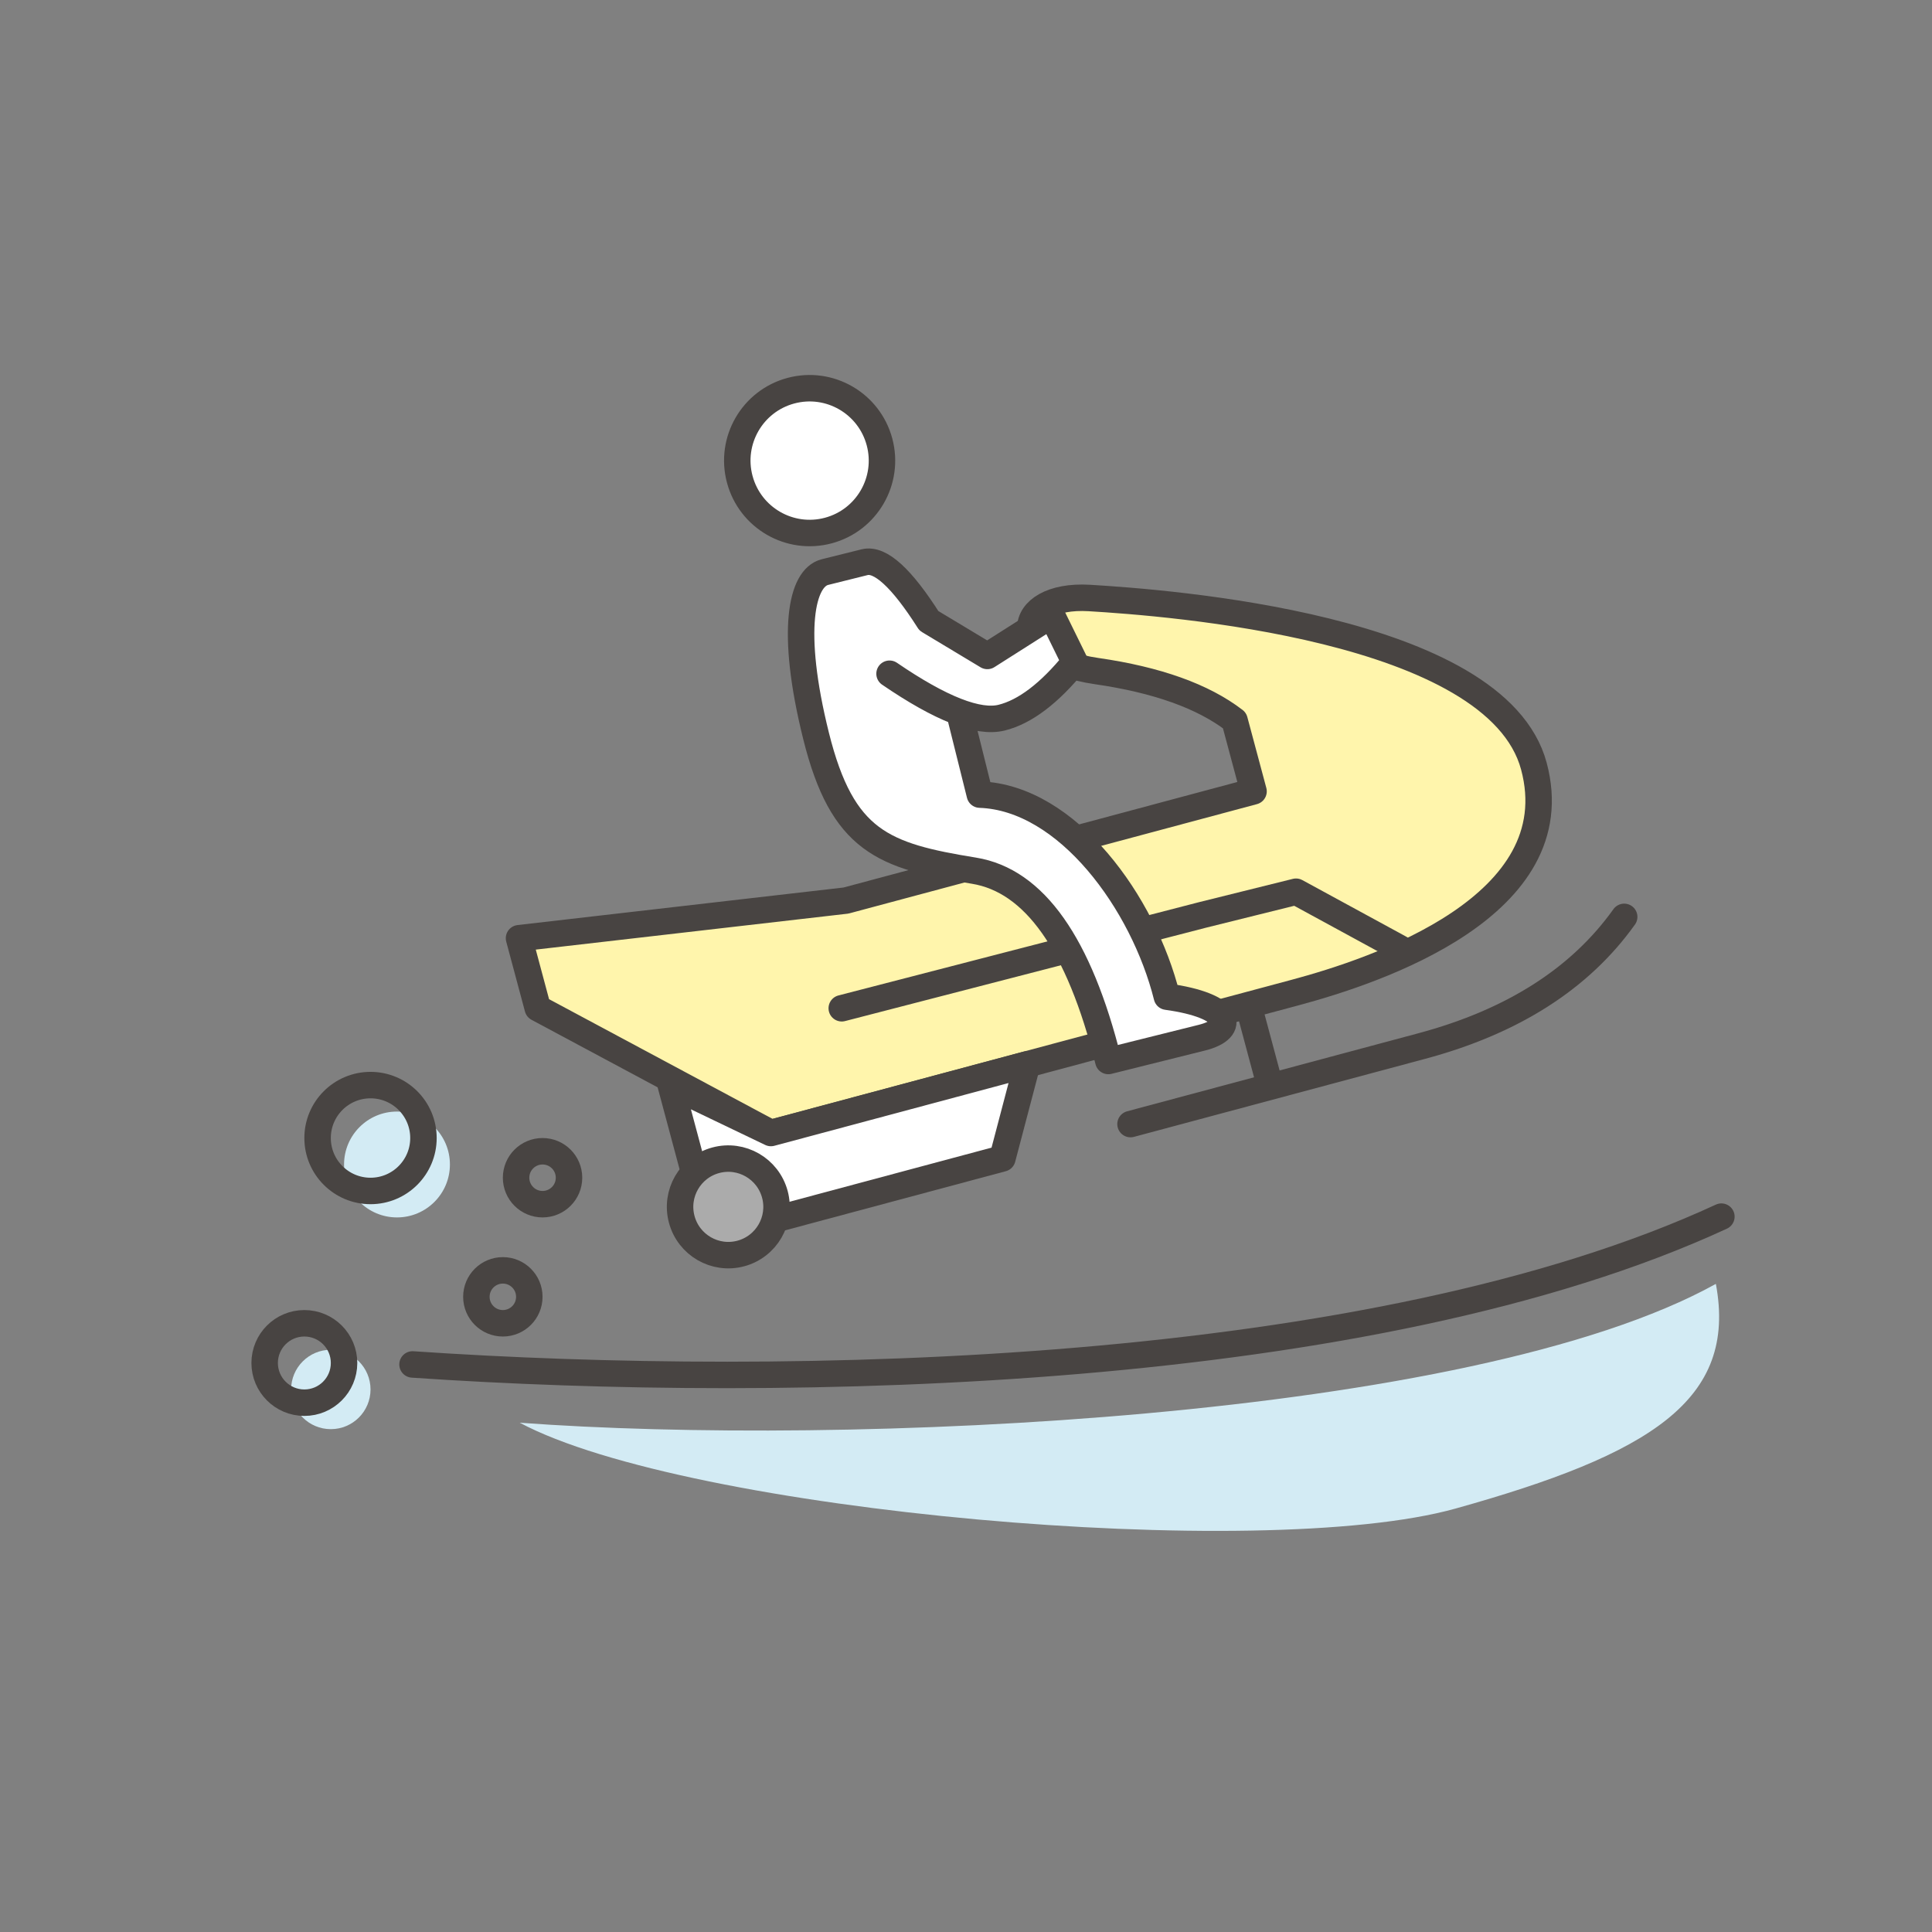
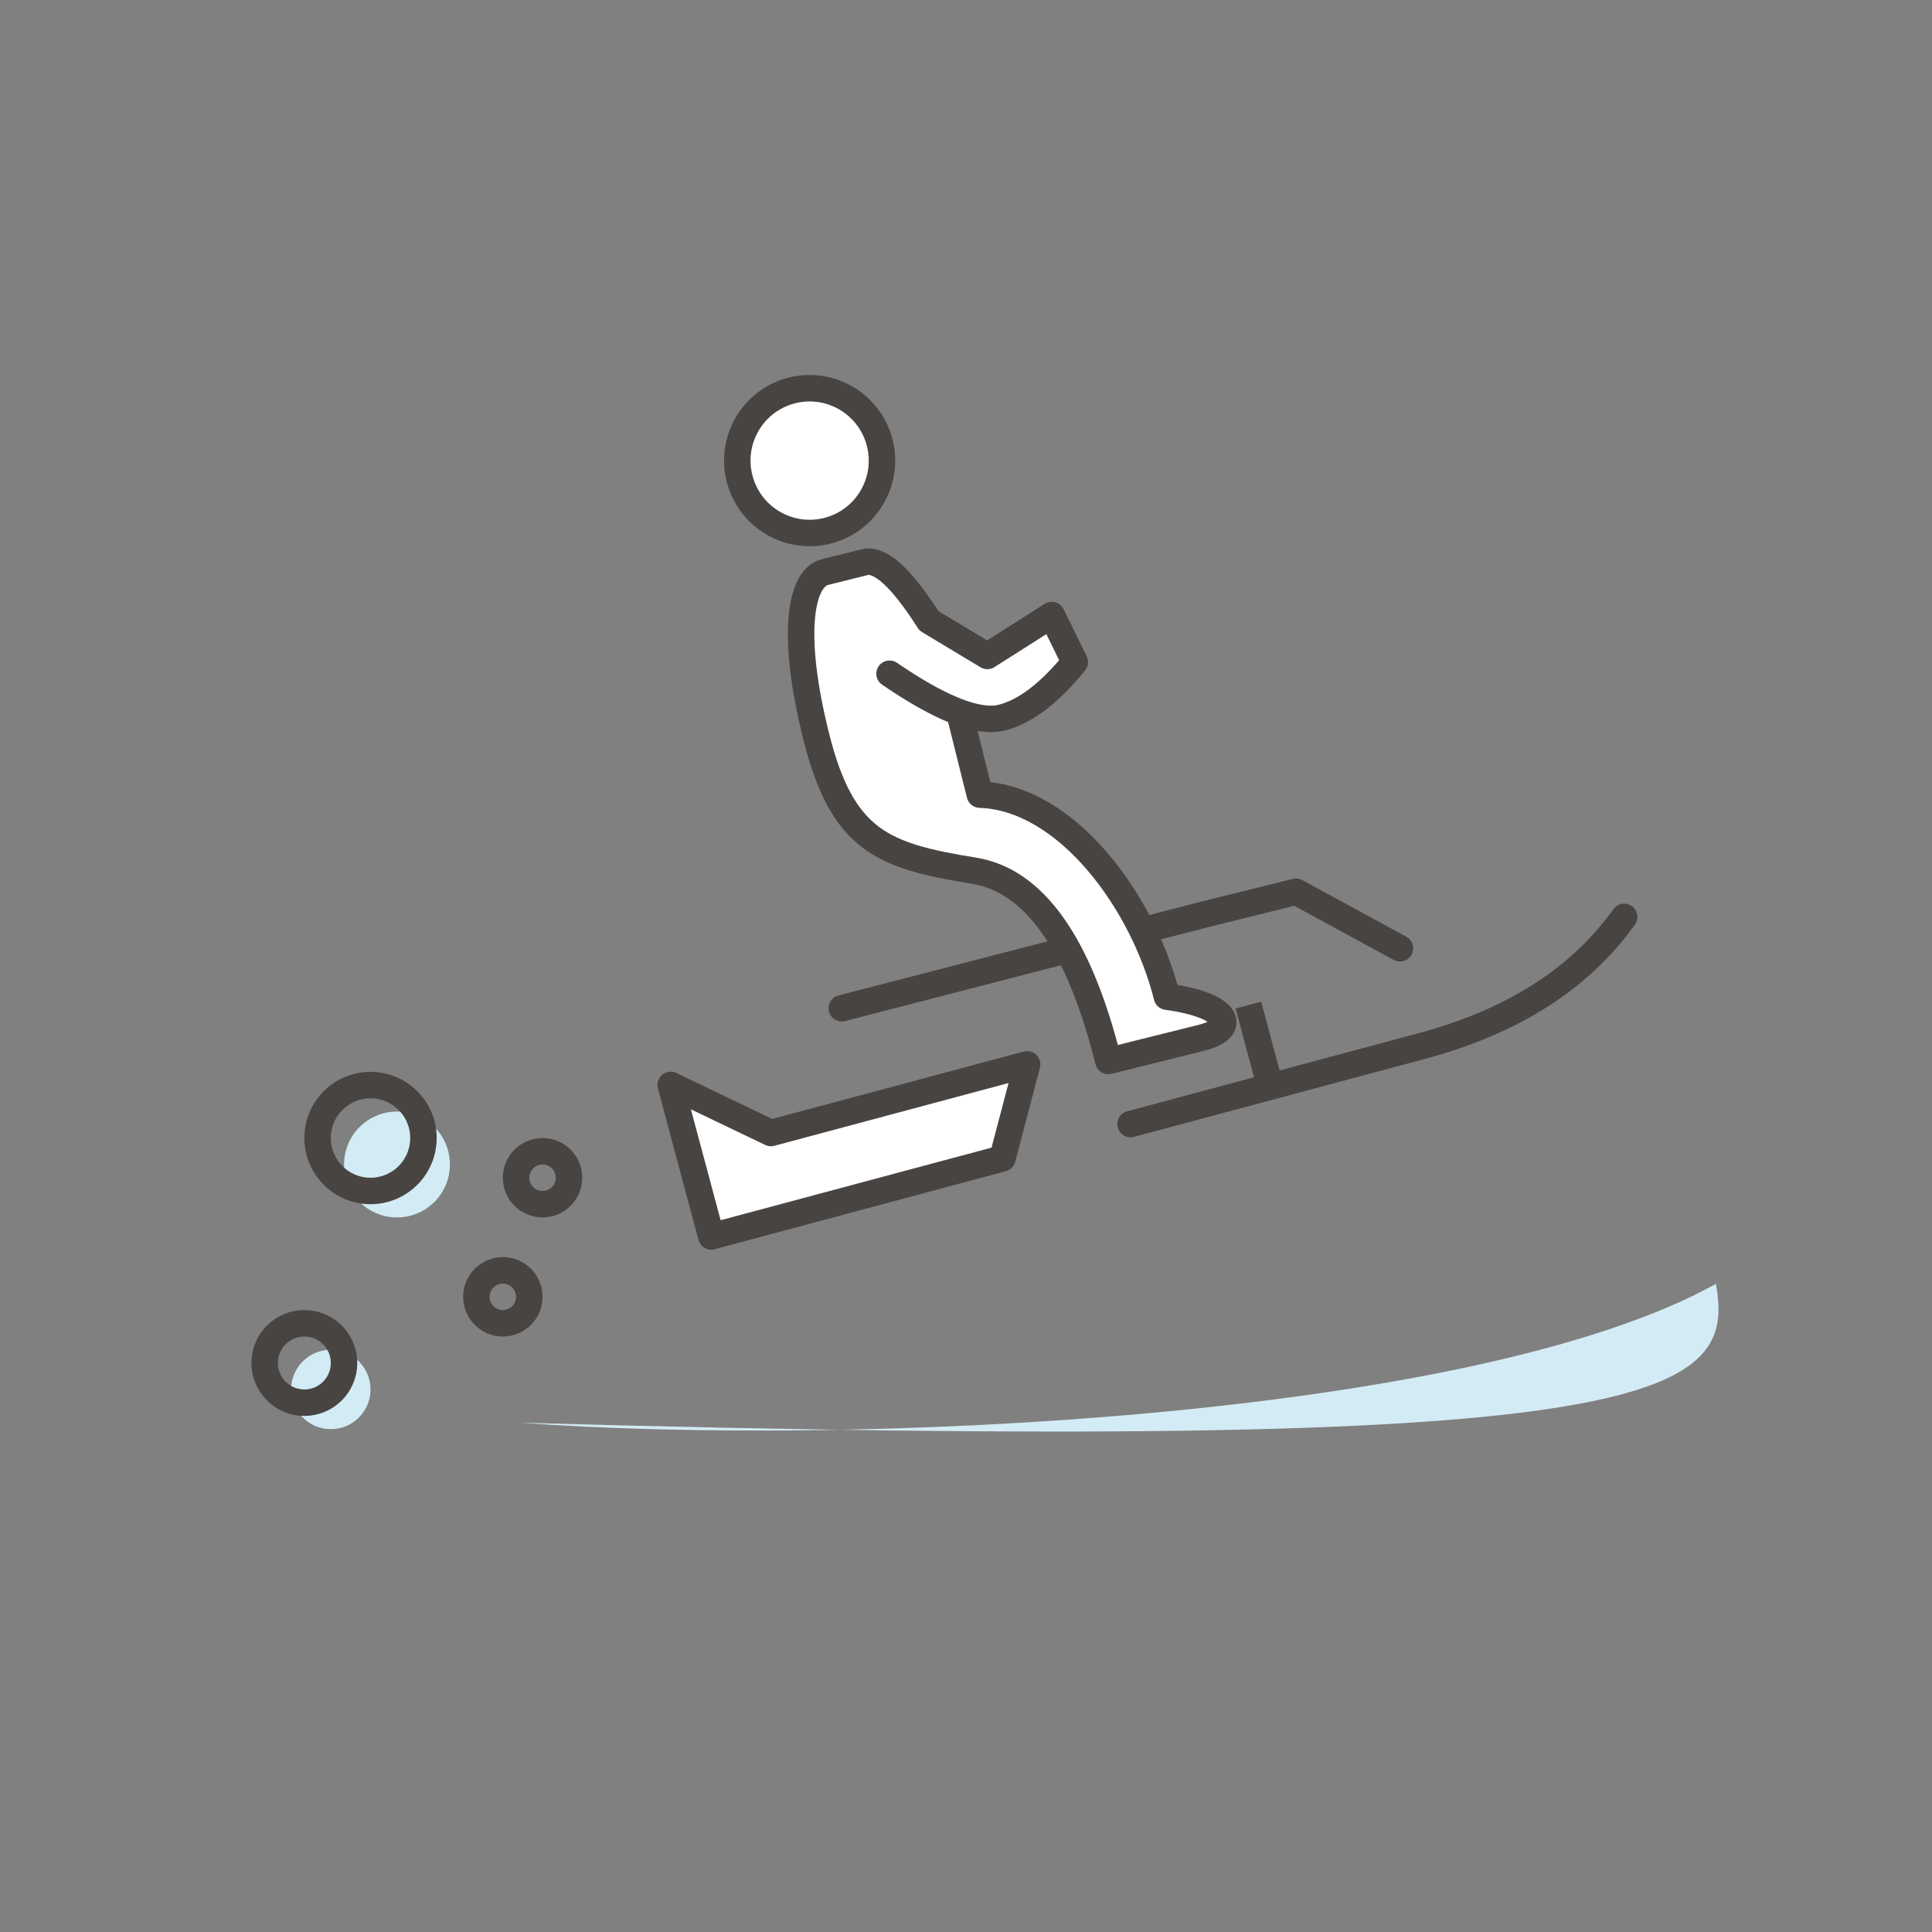
<svg xmlns="http://www.w3.org/2000/svg" width="73px" height="73px" viewBox="0 0 73 73" version="1.1">
  <rect x="0" y="0" width="73" height="73" fill="#808080" stroke="none" />
  <title>line_icon/activity</title>
  <desc>Created with Sketch.</desc>
  <defs />
  <g id="line_icon/activity" stroke="none" stroke-width="1" fill="none" fill-rule="evenodd">
    <g id="Group" transform="translate(38.983, 28.371) rotate(-15) translate(-38.983, -28.371) translate(17.983, 12.871)" stroke="#484442">
-       <path d="M24.6,10.485 C27.333,11.397 39.178,15.5 39.178,20.971 C39.178,26.441 31.433,26.897 28.244,26.897 C26.119,26.897 19.285,26.897 7.744,26.897 L0.456,20.059 L0.456,17.324 L12.756,19.147 L28.7,19.147 L28.7,16.374 C27.789,15.184 26.27,14.132 24.144,13.221 C20.956,11.853 21.867,9.574 24.6,10.485 Z" id="Path-63" fill="#FFF5AC" stroke-linecap="round" stroke-linejoin="round" />
      <polyline id="Path-73" stroke-linecap="round" stroke-linejoin="round" transform="translate(22.322, 23.716) rotate(17) translate(-22.322, -23.716) " points="11.822 26.216 25.322 22.216 28.822 21.216 32.822 23.216" />
      <path d="M26.422,26.897 L26.422,30.088" id="Path-66" />
      <polygon id="Path-64" fill="#FFFFFF" stroke-linecap="round" stroke-linejoin="round" points="4.556 24.162 4.556 30.088 15.944 30.088 17.767 26.897 7.744 26.897" />
-       <ellipse id="Oval" fill="#ABABAB" stroke-linecap="round" stroke-linejoin="round" cx="5.467" cy="29.176" rx="1.822" ry="1.824" />
      <path d="M20.956,30.088 C24.99,30.088 28.786,30.088 32.344,30.088 C35.903,30.088 38.788,29.176 41,27.353" id="Path-65" stroke-linecap="round" stroke-linejoin="round" />
      <ellipse id="Oval-19" fill="#FFFFFF" cx="15.733" cy="2.735" rx="2.733" ry="2.735" />
    </g>
    <g id="Group-2" transform="translate(41.138, 49.519) rotate(16) translate(-41.138, -49.519) translate(17.138, 39.019)">
-       <path d="M0,19.5 C14,16.5 35,10 46,0.5" id="Path-70" stroke="#484442" stroke-linecap="round" stroke-linejoin="round" />
-       <path d="M4.5,20.5 C11.5,22 32.887,17.87 39.387,13.87 C45.887,9.87 48.5,7 46.5,3 C39,10.5 16.5,18 4.5,20.5 Z" id="Path-71" fill="#D3EBF4" />
+       <path d="M4.5,20.5 C45.887,9.87 48.5,7 46.5,3 C39,10.5 16.5,18 4.5,20.5 Z" id="Path-71" fill="#D3EBF4" />
    </g>
    <circle id="Oval-13" fill="#D3EBF4" transform="translate(12.5, 52.5) scale(-1, 1) translate(-12.5, -52.5) " cx="12.5" cy="52.5" r="1.5" />
    <circle id="Oval-13-Copy-6" fill="#D3EBF4" transform="translate(15, 44) scale(-1, 1) translate(-15, -44) " cx="15" cy="44" r="2" />
    <circle id="Oval-13" stroke="#484442" transform="translate(11.5, 51.5) scale(-1, 1) translate(-11.5, -51.5) " cx="11.5" cy="51.5" r="1.5" />
    <circle id="Oval-13-Copy-6" stroke="#484442" transform="translate(14, 43) scale(-1, 1) translate(-14, -43) " cx="14" cy="43" r="2" />
    <circle id="Oval-13-Copy-3" stroke="#484442" cx="19" cy="49" r="1" />
    <circle id="Oval-13-Copy-2" stroke="#484442" cx="20.5" cy="44.5" r="1" />
    <path d="M34.962,24.579 C36.524,26.335 37.761,27.214 38.672,27.214 C39.583,27.214 40.646,26.758 41.861,25.846 L41.444,23.91 L38.711,24.821 L36.889,22.998 C36.281,21.174 35.674,20.262 35.067,20.262 C34.459,20.262 34.004,20.262 33.7,20.262 L33.522,20.262 C32.611,20.262 31.7,22.086 31.7,26.189 C31.7,30.292 33.067,31.204 36.256,32.571 C38.381,33.483 39.444,36.218 39.444,40.777 C40.963,40.777 42.178,40.777 43.089,40.777 C44.456,40.777 44.456,39.865 42.178,38.954 C42.178,35.307 40.356,30.748 37.167,29.836 C37.167,28.924 37.167,27.86 37.167,26.645" id="Path-67-Copy" stroke="#484442" fill="#FFFFFF" stroke-linecap="round" stroke-linejoin="round" transform="translate(37.861, 30.52) rotate(-14) translate(-37.861, -30.52) " />
  </g>
</svg>